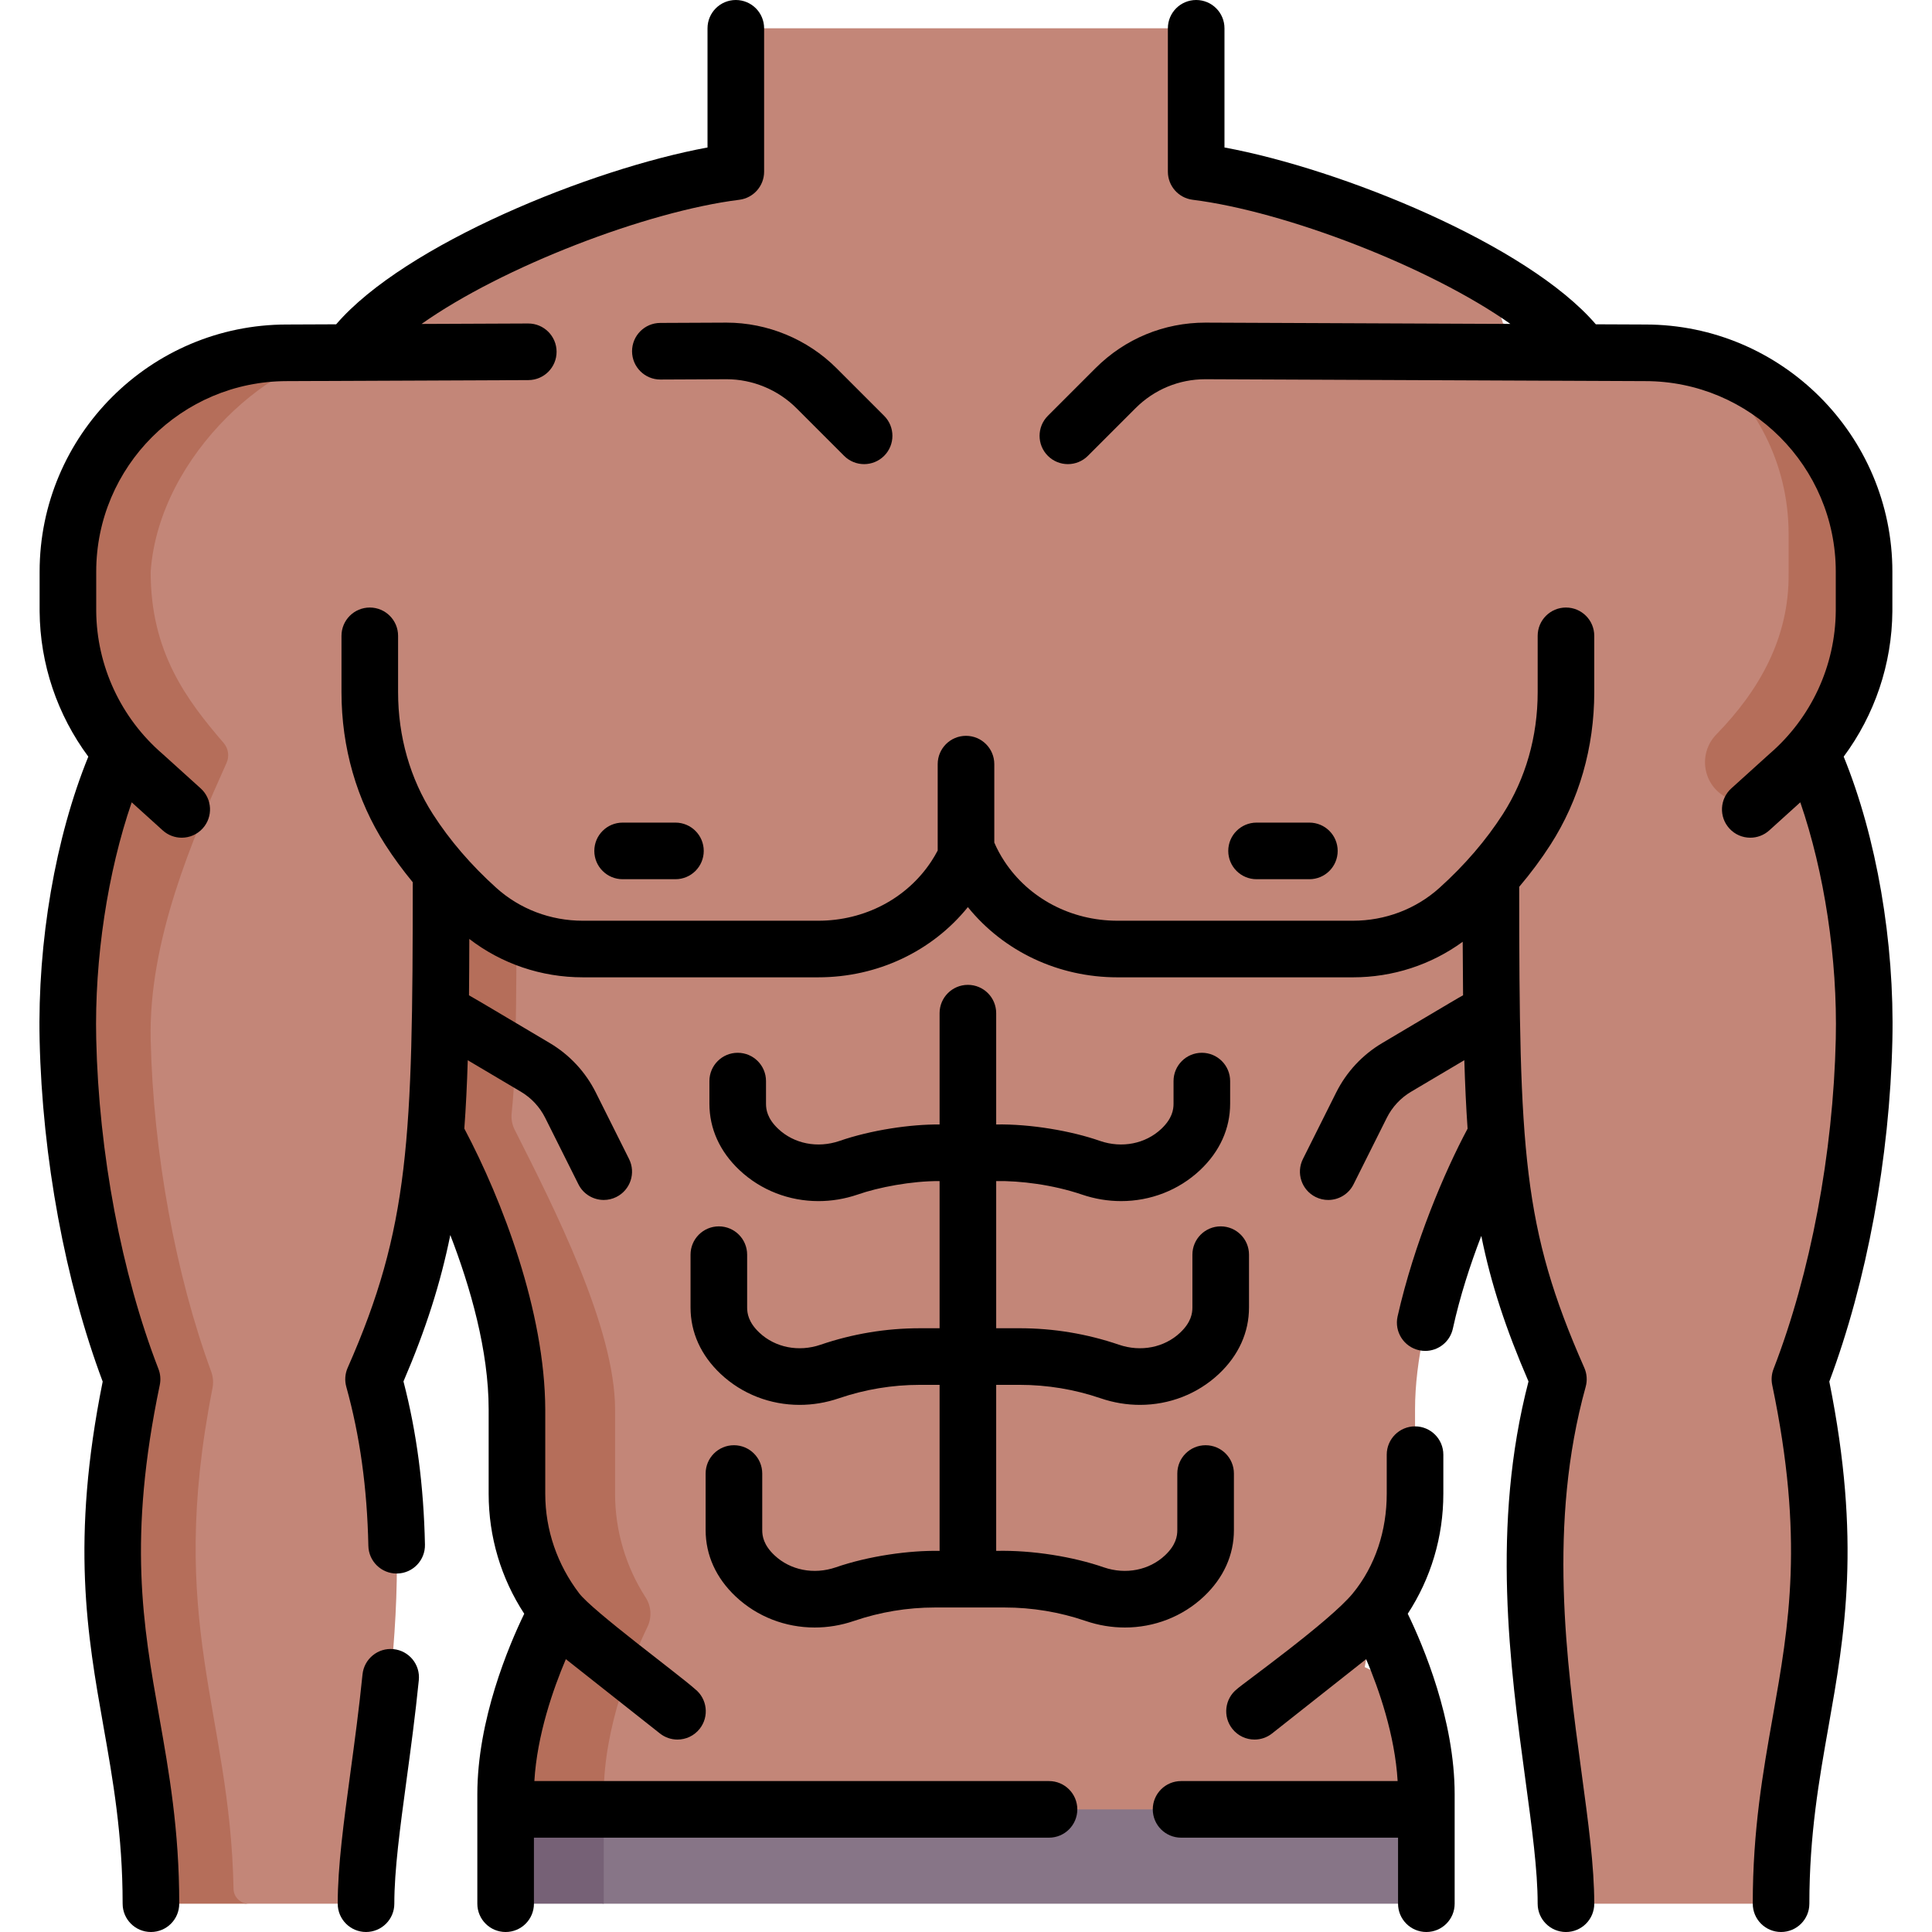
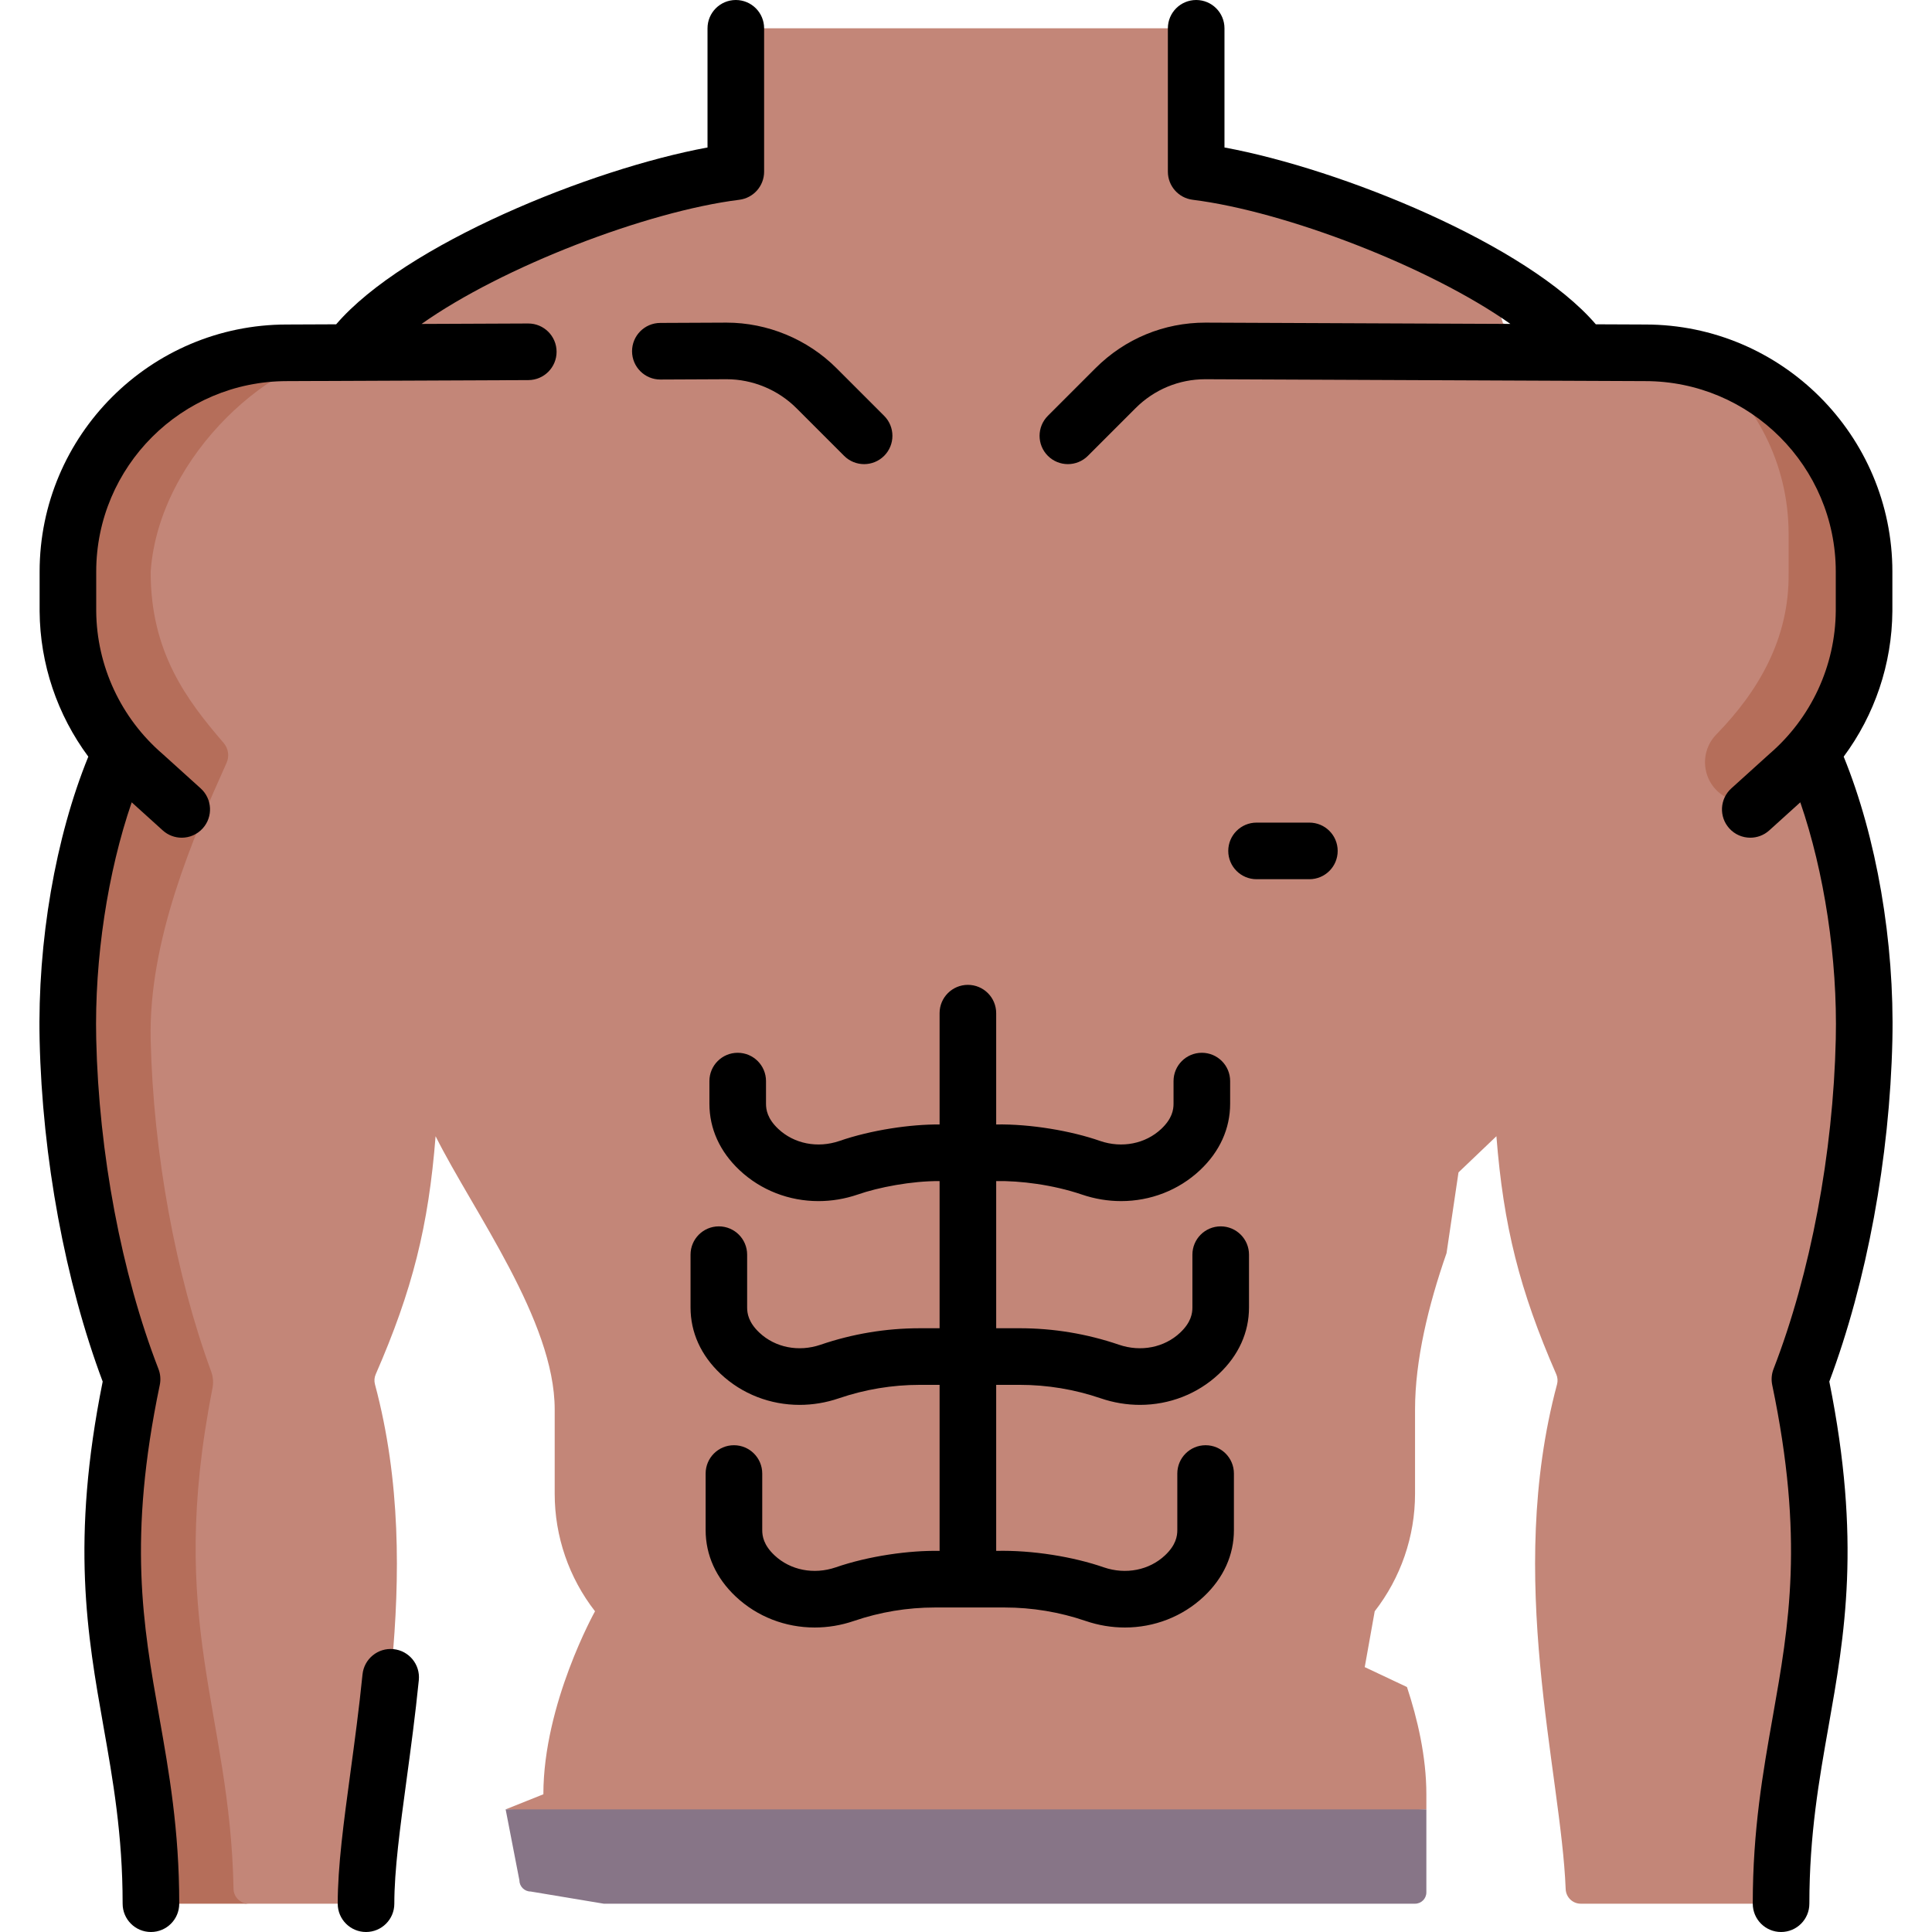
<svg xmlns="http://www.w3.org/2000/svg" id="Capa_1" enable-background="new 0 0 512 512" height="512" viewBox="0 0 512 512" width="512">
  <g>
    <g>
      <path d="m378 479.5v-4c0-9.988-2.371-20.062-5.139-28.421l-11.191-5.278 2.644-14.799c6.89-8.858 10.687-19.8 10.687-31.133v-22.369c0-12.971 3.517-27.57 8.349-41.41l3.167-21.393 10.046-9.587c1.871 23.809 6.141 40.811 15.872 63.103.362.83.431 1.764.197 2.639-13.763 51.363 1.057 102.553 2.289 133.775.085 2.159 1.836 3.873 3.997 3.873h49.126c2.178 0 3.953-1.75 3.995-3.927.925-47.916 18.391-69.565 5.198-133.931-.152-.741-.091-1.511.178-2.218 9.87-25.903 15.889-58.001 16.586-88.923.621-27.537-4.9-56.222-13.9-76.222 5.757-14.464 7.629-23.462 7.733-37.617.001-.145.002-10.29.002-10.436 0-18.028-5.029-31.162-17.931-41.799-5.865-4.835-9.727-11.24-17.192-13.482-5.292-1.591-10.903-2.445-16.713-2.445l-16.882-.072c-2.846-3.898-20.79-7.719-20.79-7.719l-3.914-12.294c-22.07-12.937-52.436-24.013-74.035-27.434-1.948-.308-3.379-1.975-3.379-3.947v-30.534c0-2.209-1.791-4-4-4h-114c-2.209 0-4 1.791-4 4v30.533c0 1.972-1.432 3.638-3.379 3.947-21.654 3.43-52.007 14.361-74.091 27.34l-7.907 13.941-16.741 6.166-5.142.023-8.753 1.576c-32.032 0-50.987 24.441-50.987 56.474 0 .145.001 10.291.002 10.436.104 14.155 5.379 27.326 13.898 37.342-9 20-14.52 48.685-13.9 76.222.697 30.922 6.716 63.02 16.586 88.923.269.707.33 1.477.178 2.218-13.193 64.367-1.642 83.315-.717 131.231.042 2.178 1.817 3.927 3.995 3.927l17.111 2.7h27.931c2.16 0 3.912-1.715 3.997-3.873 1.232-31.221 16.052-82.411 2.289-133.775-.234-.875-.166-1.809.197-2.639 9.731-22.292 14.001-39.294 15.872-63.103 10 20 31.563 48.871 31.563 72.391v22.37c0 11.333 3.797 22.275 10.687 31.133 0 0-13.687 24.497-13.687 48.497l-10 4 125.27 7.855z" fill="#c38678" />
      <g>
        <path d="m61.89 500.57c-.909-47.343-17.903-70.046-5.578-132.687.291-1.48.169-3.01-.352-4.426-9.403-25.575-15.349-57.889-16.03-87.957-.591-26.238 11.209-53.511 20.109-73.326.792-1.762.492-3.816-.768-5.281-9.884-11.484-19.386-24.148-19.341-45.393 2.211-31.486 33.71-57.95 52.95-58.07l-16.88.07c-32.03 0-58 25.97-58 58v10.44c.104 13.311 4.773 25.754 12.418 35.524.887 1.133 1.093 2.667.531 3.992-8.436 19.872-13.547 47.488-12.949 74.044.7 30.92 6.72 63.02 16.59 88.92.27.71.33 1.48.17 2.22-13.19 64.37 4.28 86.02 5.2 133.93.04 2.18 1.82 3.93 4 3.93h21.93c-2.18 0-3.96-1.75-4-3.93z" fill="#b56e5a" />
      </g>
      <path d="m378 479.5v22c0 1.657-1.343 3-3 3h-215l-19.36-3.228c-1.657 0-3-1.343-3-3l-3.64-18.772z" fill="#877587" />
-       <path d="m160 479.5v25h-23c-1.66 0-3-1.34-3-3v-22z" fill="#766176" />
      <g fill="#b56e5a">
-         <path d="m171.58 431.15c-3.85 7.99-11.58 26.31-11.58 44.35v4l-13 7.1-13-7.1v-4c0-9.99 2.37-20.08 5.15-28.44 1.07-3.26 7.46-2.25 8.54-4.88 2.81-6.83 0-15.18 0-15.18-6.89-8.86-10.69-19.8-10.69-31.13v-22.37c0-12.98-3.52-27.57-8.35-41.41-2.939-8.639-8.756-22.247-13.21-30.98.589-7.504.939-15.685 1.148-24.92.052-2.319 4.376-3.232 4.412-5.69.048-3.297-4.198-8.198-4.173-11.77.054-7.665.063-15.998.063-25.14l19.99 14.91c-.04 13-.14 23.92-.44 33.64-.127 4.311-.413 8.615-.845 12.9-.151 1.497.114 3.001.793 4.343 10.375 20.519 26.612 52.425 26.612 74.117v22.37c0 9.82 2.86 19.35 8.11 27.49 1.5 2.33 1.67 5.28.47 7.79z" />
        <path d="m494 151.5v10.44c.477 19.687-10.895 35.641-24.682 47.947-3.199 2.856-7.834 3.435-11.67 1.517-6.399-3.2-7.771-11.679-2.775-16.8 11.027-11.305 19.333-25.282 19.127-42.664v-10.44c0-18.69-8.84-35.31-22.57-45.92 24.54 6.75 42.57 29.23 42.57 55.92z" />
      </g>
    </g>
    <g>
-       <path d="m415 161c-4.143 0-7.5 3.357-7.5 7.5v14.942c0 11.74-3.19 22.913-9.226 32.31-4.453 6.933-10.107 13.509-16.806 19.545-6.229 5.612-14.364 8.703-22.911 8.703h-62.416c-12.259 0-23.451-5.876-29.94-15.72-1.087-1.648-1.992-3.327-2.701-4.994v-20.786c0-4.143-3.357-7.5-7.5-7.5s-7.5 3.357-7.5 7.5v22.889c-.507.969-1.071 1.936-1.701 2.892-6.489 9.843-17.682 15.719-29.941 15.719h-62.416c-8.547 0-16.683-3.091-22.911-8.703-6.698-6.036-12.353-12.612-16.806-19.546-6.035-9.396-9.226-20.568-9.226-32.309v-14.942c0-4.143-3.357-7.5-7.5-7.5s-7.5 3.357-7.5 7.5v14.942c0 14.621 4.013 28.597 11.604 40.415 2.187 3.406 4.629 6.723 7.285 9.949-.01 68.062-.889 91.632-17.25 128.663-.701 1.587-.83 3.367-.366 5.039 3.614 13.01 5.527 26.797 5.849 42.148.085 4.088 3.426 7.344 7.495 7.344.053 0 .106-.001.159-.002 4.142-.086 7.429-3.514 7.342-7.654-.326-15.614-2.19-29.794-5.693-43.254 5.917-13.753 9.826-26.033 12.412-38.796 5.351 13.881 10.163 30.676 10.163 46.206v22.37c0 11.438 3.295 22.406 9.43 31.788-4.103 8.466-12.43 28.081-12.43 47.842v29c0 4.143 3.357 7.5 7.5 7.5s7.5-3.357 7.5-7.5v-17.5h136.501c4.143 0 7.5-3.357 7.5-7.5s-3.357-7.5-7.5-7.5h-136.388c.719-12.193 4.968-24.363 8.346-32.312l24.933 19.697c1.377 1.088 3.017 1.615 4.645 1.615 2.216 0 4.41-.978 5.89-2.851 2.568-3.25 2.015-7.967-1.235-10.534-4.494-4.002-27.124-20.674-30.695-25.36-5.772-7.575-8.995-16.732-8.995-26.385v-22.37c-.101-25.893-11.337-55.342-21.446-74.414.421-5.705.711-11.703.908-18.113l14.076 8.341c2.773 1.644 5.003 4.037 6.445 6.921l8.809 17.618c1.313 2.629 3.963 4.148 6.714 4.148 1.127 0 2.271-.256 3.348-.794 3.705-1.853 5.207-6.357 3.354-10.062l-8.809-17.62c-2.734-5.466-6.958-10.001-12.215-13.116-.626-.335-20.463-12.194-21.393-12.642.048-4.745.073-9.709.085-14.938 8.54 6.576 19.075 10.169 30.065 10.169h62.416c15.668 0 30.156-6.875 39.642-18.604 9.485 11.731 23.974 18.606 39.642 18.606h62.416c10.569 0 20.718-3.322 29.075-9.423.018 4.976.049 9.693.099 14.179-.91.429-20.607 12.214-21.417 12.655-5.257 3.115-9.48 7.65-12.215 13.118l-8.809 17.618c-1.853 3.704-.351 8.209 3.354 10.062 1.076.539 2.221.794 3.348.794 2.751 0 5.4-1.52 6.714-4.148l8.809-17.616c1.442-2.886 3.672-5.279 6.445-6.923l14.104-8.358c.195 6.529.473 12.532.865 18.15-6.127 11.465-14.158 30.328-18.558 49.791-.885 4.046 1.678 8.044 5.724 8.93.541.118 1.08.175 1.61.175 3.448 0 6.553-2.393 7.32-5.899 1.871-8.553 4.596-16.945 7.536-24.581 2.59 12.838 6.528 24.724 12.511 38.571-9.945 38.239-4.895 75.514-.818 105.595 1.741 12.845 3.244 23.938 3.244 32.812 0 4.143 3.357 7.5 7.5 7.5s7.5-3.357 7.5-7.5c0-9.886-1.566-21.444-3.38-34.827-3.984-29.4-8.942-65.991 1.106-102.166.464-1.671.335-3.451-.366-5.038-16.375-37.058-17.235-57.421-17.252-127.454 3.052-3.602 5.827-7.325 8.288-11.156 7.592-11.819 11.604-25.795 11.604-40.416v-14.945c.001-4.143-3.356-7.5-7.499-7.5z" />
-       <path d="m165 218c-4.143 0-7.5 3.357-7.5 7.5s3.357 7.5 7.5 7.5h14c4.143 0 7.5-3.357 7.5-7.5s-3.357-7.5-7.5-7.5z" />
      <path d="m104.281 437.038c-4.124-.424-7.799 2.591-8.213 6.711-.913 9.072-2.071 17.63-3.19 25.905-1.813 13.392-3.378 24.957-3.378 34.846 0 4.143 3.357 7.5 7.5 7.5s7.5-3.357 7.5-7.5c0-8.879 1.502-19.979 3.242-32.834 1.137-8.4 2.312-17.088 3.25-26.415.415-4.122-2.59-7.799-6.711-8.213z" />
      <path d="m76.031 101 64-.27c4.143-.018 7.486-3.39 7.469-7.531-.018-4.132-3.372-7.469-7.499-7.469-.011 0-.021 0-.032 0l-28.248.119c21.37-15.124 59.616-29.833 84.21-32.907 3.753-.47 6.569-3.66 6.569-7.442v-38c0-4.143-3.357-7.5-7.5-7.5s-7.5 3.357-7.5 7.5v31.584c-30.903 5.688-80.237 25.69-98.413 46.861l-13.087.055c-36.117 0-65.5 29.383-65.5 65.5v10.496c.104 14.005 4.701 27.464 12.906 38.524-8.7 21.324-13.493 49.027-12.904 75.149.702 31.158 6.778 63.98 16.712 90.463-8.5 42.213-4.078 67.197.202 91.37 2.499 14.117 5.084 28.715 5.084 46.998 0 4.143 3.357 7.5 7.5 7.5s7.5-3.357 7.5-7.5c0-19.602-2.701-34.858-5.313-49.613-4.294-24.249-8.35-47.154.155-87.853.296-1.419.175-2.894-.349-4.245-9.8-25.273-15.812-57.15-16.495-87.458-.479-21.251 3.056-44.286 9.405-62.709l8.226 7.44c1.436 1.298 3.235 1.938 5.029 1.938 2.045 0 4.084-.832 5.564-2.469 2.778-3.072 2.54-7.814-.531-10.594 0 0-9.718-8.797-10.092-9.124-11.076-9.524-17.491-23.349-17.6-37.873v-10.44c.001-27.846 22.655-50.5 50.532-50.5z" />
      <path d="m174.966 85.58c-4.143.019-7.484 3.393-7.466 7.534.019 4.131 3.373 7.466 7.499 7.466h.035l17.525-.08c6.885 0 13.627 2.793 18.497 7.664l12.64 12.64c1.465 1.464 3.385 2.196 5.304 2.196s3.839-.732 5.304-2.196c2.929-2.93 2.929-7.678 0-10.607l-12.64-12.64c-7.663-7.662-18.271-12.057-29.139-12.057z" />
-       <path d="m382.5 395.87v-10.37c0-4.143-3.357-7.5-7.5-7.5s-7.5 3.357-7.5 7.5v10.37c0 9.671-2.962 19.058-9.025 26.426-6.132 7.452-29.343 24.05-30.664 25.319-3.25 2.567-3.804 7.284-1.235 10.534 1.479 1.874 3.674 2.851 5.89 2.851 1.628 0 3.268-.527 4.645-1.615l24.933-19.697c3.378 7.949 7.627 20.119 8.346 32.312h-57.39c-4.143 0-7.5 3.357-7.5 7.5s3.357 7.5 7.5 7.5h57.5v17.5c0 4.143 3.357 7.5 7.5 7.5s7.5-3.357 7.5-7.5v-29c0-19.762-8.327-39.376-12.43-47.842 6.135-9.381 9.43-20.35 9.43-31.788z" />
      <path d="m347 233c4.143 0 7.5-3.357 7.5-7.5s-3.357-7.5-7.5-7.5h-14c-4.143 0-7.5 3.357-7.5 7.5s3.357 7.5 7.5 7.5z" />
      <path d="m488.594 200.521c8.205-11.06 12.801-24.522 12.904-38.534.001-.146.002-10.34.002-10.486 0-36.117-29.383-65.5-65.468-65.5l-13.12-.056c-18.177-21.17-67.51-41.172-98.412-46.86v-31.585c0-4.143-3.357-7.5-7.5-7.5s-7.5 3.357-7.5 7.5v38c0 3.782 2.816 6.973 6.569 7.442 24.593 3.074 62.835 17.782 84.206 32.904l-80.831-.346c-10.995 0-21.333 4.282-29.108 12.057l-12.64 12.64c-2.929 2.93-2.929 7.678 0 10.607 2.93 2.928 7.678 2.928 10.607 0l12.64-12.64c4.941-4.942 11.512-7.664 18.469-7.664l116.588.5c27.846 0 50.5 22.654 50.5 50.5 0 .144-.001 10.049-.002 10.381-.106 14.585-6.521 28.41-17.597 37.932 0 0-9.541 8.633-10.091 9.126-3.071 2.779-3.309 7.521-.529 10.594 1.48 1.636 3.519 2.468 5.563 2.468 1.794 0 3.595-.64 5.03-1.938l8.222-7.439c6.349 18.422 9.885 41.457 9.405 62.708-.684 30.309-6.695 62.186-16.495 87.457-.523 1.353-.645 2.827-.349 4.246 8.505 40.698 4.449 63.604.155 87.853-2.612 14.755-5.313 30.012-5.313 49.613 0 4.143 3.357 7.5 7.5 7.5s7.5-3.357 7.5-7.5c0-18.283 2.585-32.881 5.084-46.998 4.28-24.173 8.702-49.157.202-91.37 9.934-26.481 16.01-59.304 16.712-90.463.59-26.123-4.203-53.825-12.903-75.149z" />
      <path d="m327 405.5v-15c0-4.143-3.357-7.5-7.5-7.5s-7.5 3.357-7.5 7.5v15c0 1.55-.337 3.927-3.245 6.669-4.199 3.956-10.412 5.181-16.208 3.202-8.068-2.806-18.939-4.602-28.547-4.371v-44h6.219c7.323 0 14.55 1.2 21.48 3.566 3.426 1.17 6.939 1.74 10.404 1.74 7.74 0 15.236-2.848 20.939-8.222 5.205-4.907 7.957-10.987 7.957-17.585v-14c0-4.143-3.357-7.5-7.5-7.5s-7.5 3.357-7.5 7.5v14c0 1.55-.337 3.927-3.245 6.669-4.199 3.956-10.412 5.181-16.208 3.202-8.495-2.9-17.353-4.371-26.328-4.371h-6.218v-39c6.303-.114 14.962.942 22.699 3.566 3.426 1.17 6.939 1.74 10.404 1.74 7.74 0 15.236-2.848 20.939-8.222 5.205-4.907 7.957-10.987 7.957-17.585v-6c0-4.143-3.357-7.5-7.5-7.5s-7.5 3.357-7.5 7.5v6c0 1.55-.337 3.927-3.245 6.669-4.199 3.956-10.413 5.182-16.208 3.202-7.602-2.669-18.462-4.533-27.547-4.371v-29.5c0-4.143-3.357-7.5-7.5-7.5s-7.5 3.357-7.5 7.5v29.502c-7.588-.076-18.117 1.449-26.547 4.371-5.8 1.978-12.011.753-16.208-3.203-2.909-2.74-3.245-5.118-3.245-6.668v-6c0-4.143-3.357-7.5-7.5-7.5s-7.5 3.357-7.5 7.5v6c0 6.599 2.752 12.68 7.958 17.585 5.703 5.375 13.197 8.222 20.938 8.222 3.465 0 6.979-.57 10.405-1.74 5.473-1.917 14.274-3.615 21.699-3.566v39h-5.219c-8.976 0-17.833 1.471-26.328 4.371-5.799 1.979-12.011.753-16.208-3.203-2.909-2.74-3.245-5.118-3.245-6.668v-14c0-4.143-3.357-7.5-7.5-7.5s-7.5 3.357-7.5 7.5v14c0 6.599 2.752 12.68 7.958 17.585 5.703 5.375 13.197 8.222 20.938 8.222 3.465 0 6.979-.57 10.405-1.74 6.931-2.366 14.157-3.566 21.48-3.566h5.22v44c-7.996-.157-18.728 1.324-27.547 4.371-5.801 1.978-12.011.753-16.208-3.203-2.909-2.74-3.245-5.118-3.245-6.668v-15c0-4.143-3.357-7.5-7.5-7.5s-7.5 3.357-7.5 7.5v15c0 6.599 2.752 12.68 7.958 17.585 5.703 5.375 13.197 8.222 20.938 8.222 3.465 0 6.979-.57 10.405-1.74 6.931-2.366 14.157-3.566 21.48-3.566 4.776-.001 13.397-.001 18.438 0 7.323 0 14.55 1.2 21.48 3.566 3.426 1.17 6.939 1.74 10.404 1.74 7.74 0 15.236-2.848 20.939-8.222 5.206-4.909 7.958-10.989 7.958-17.587z" />
    </g>
  </g>
</svg>